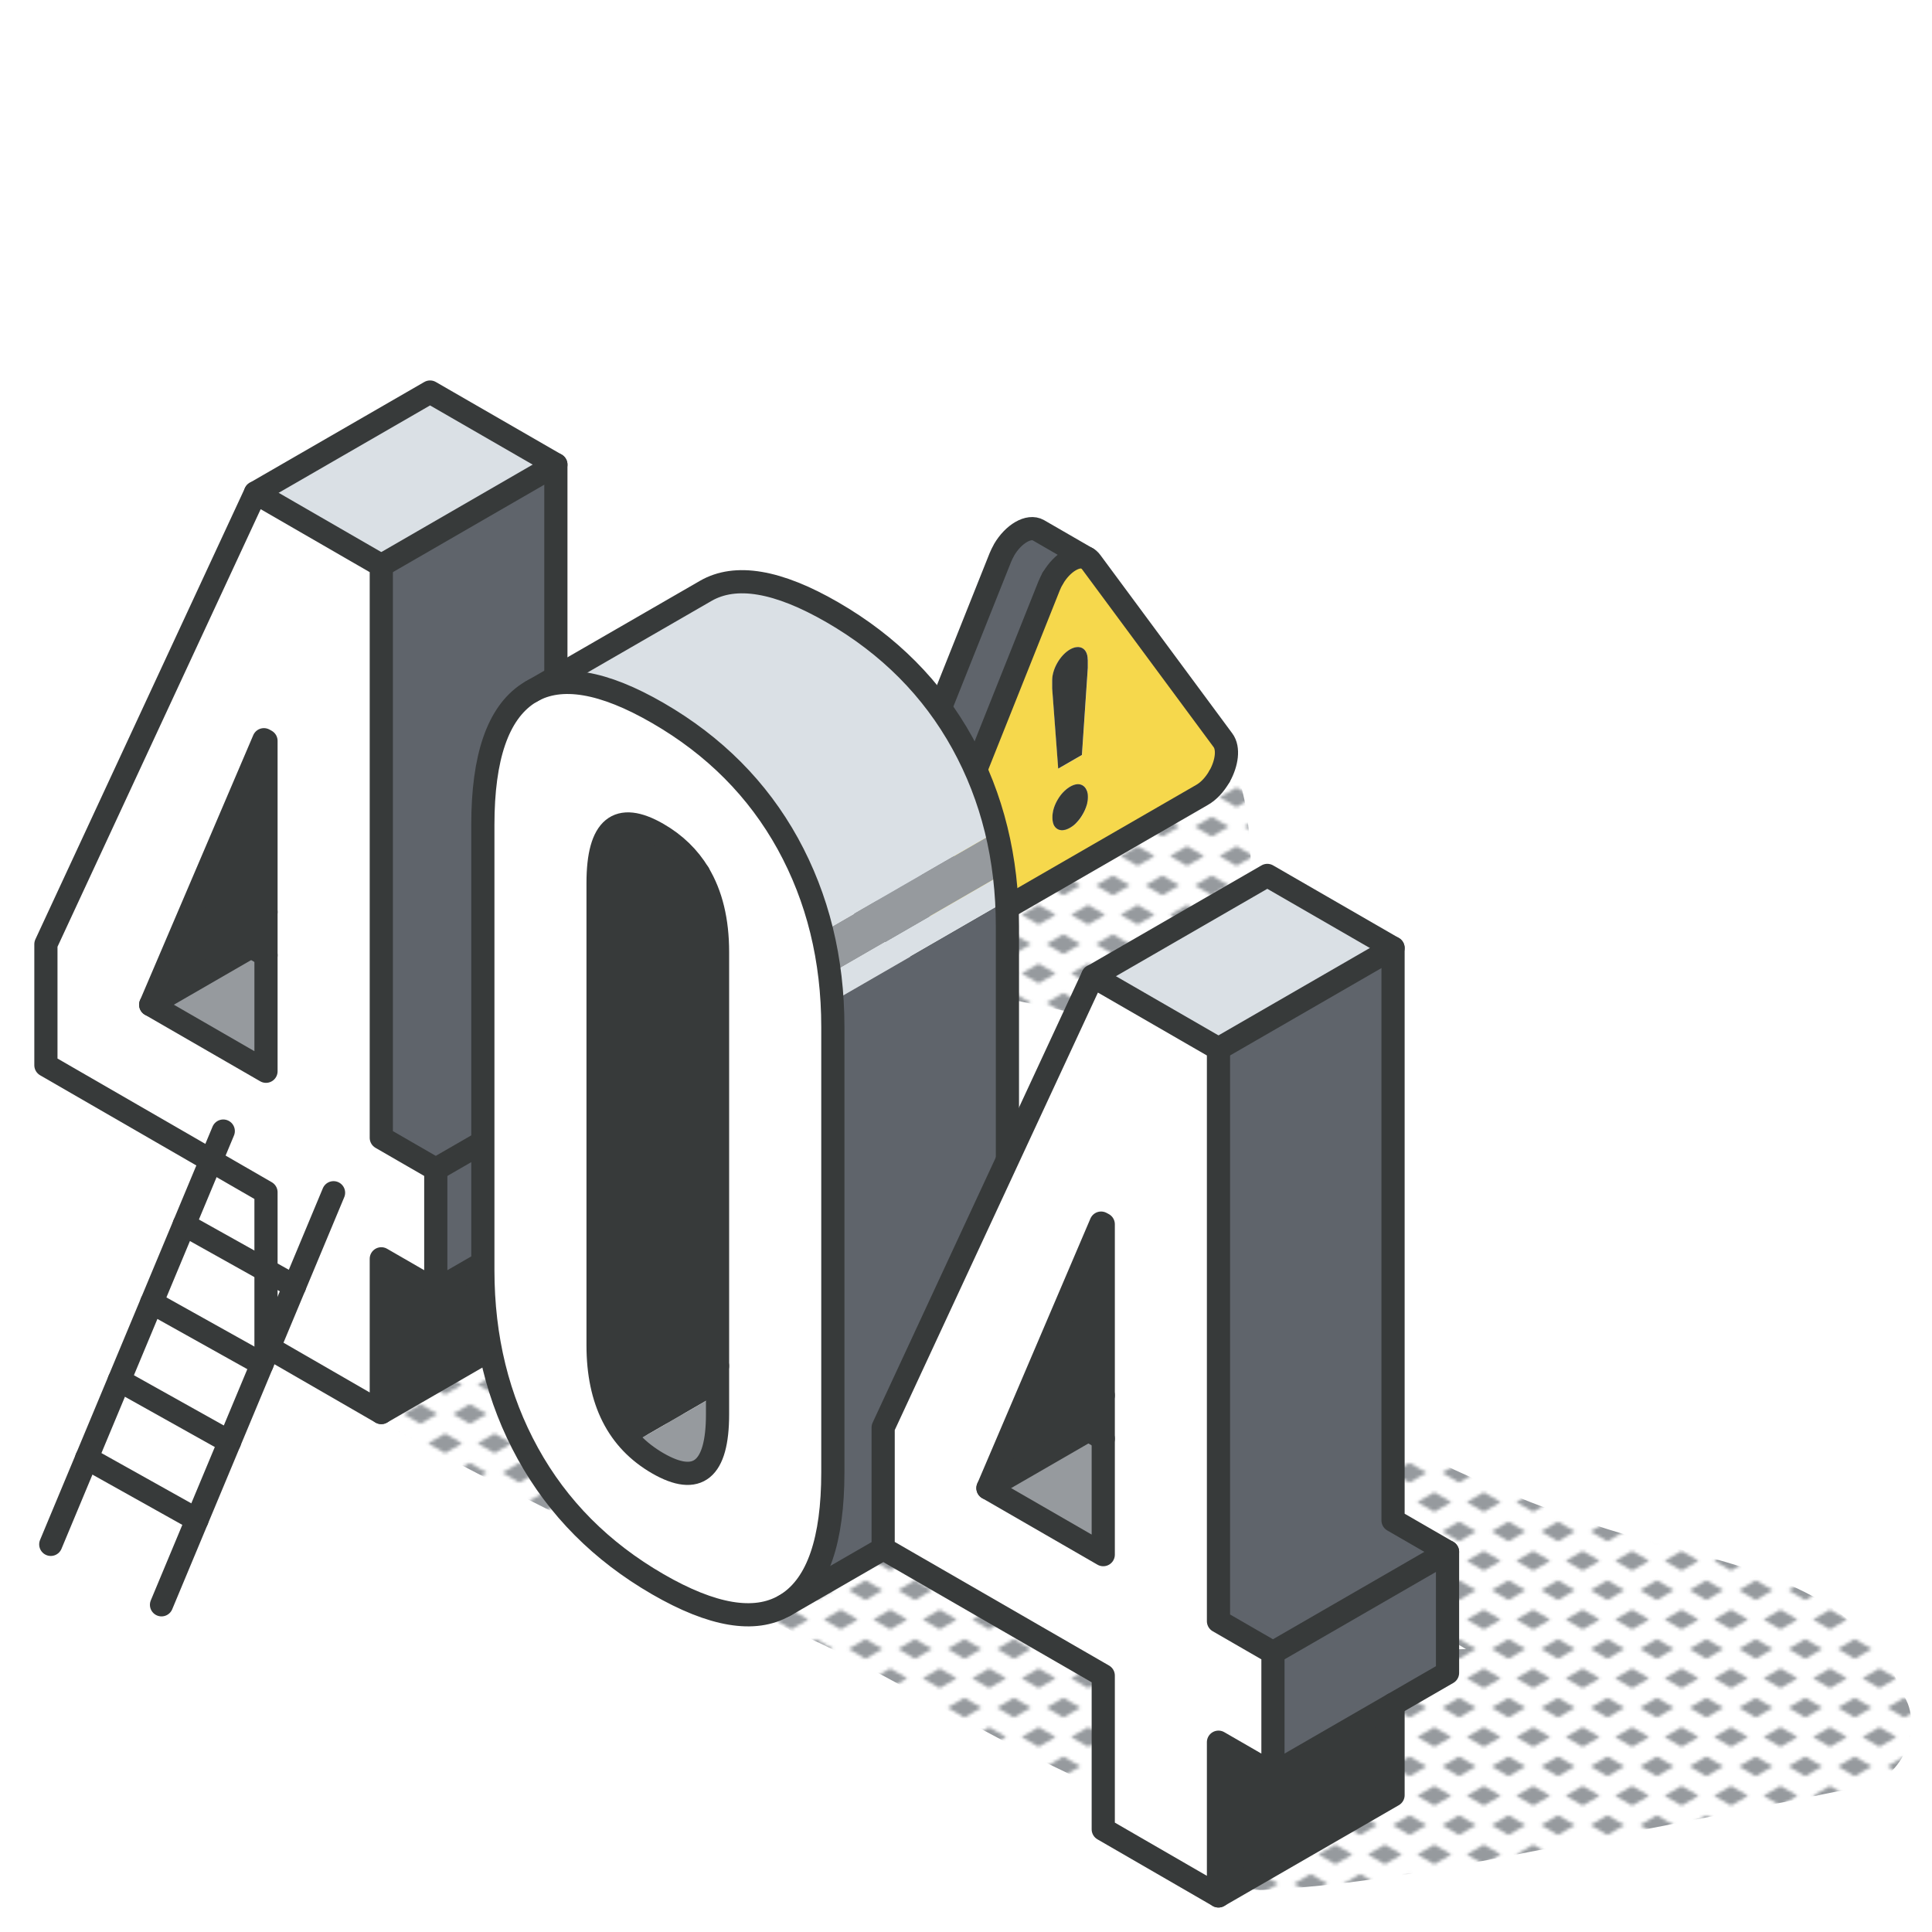
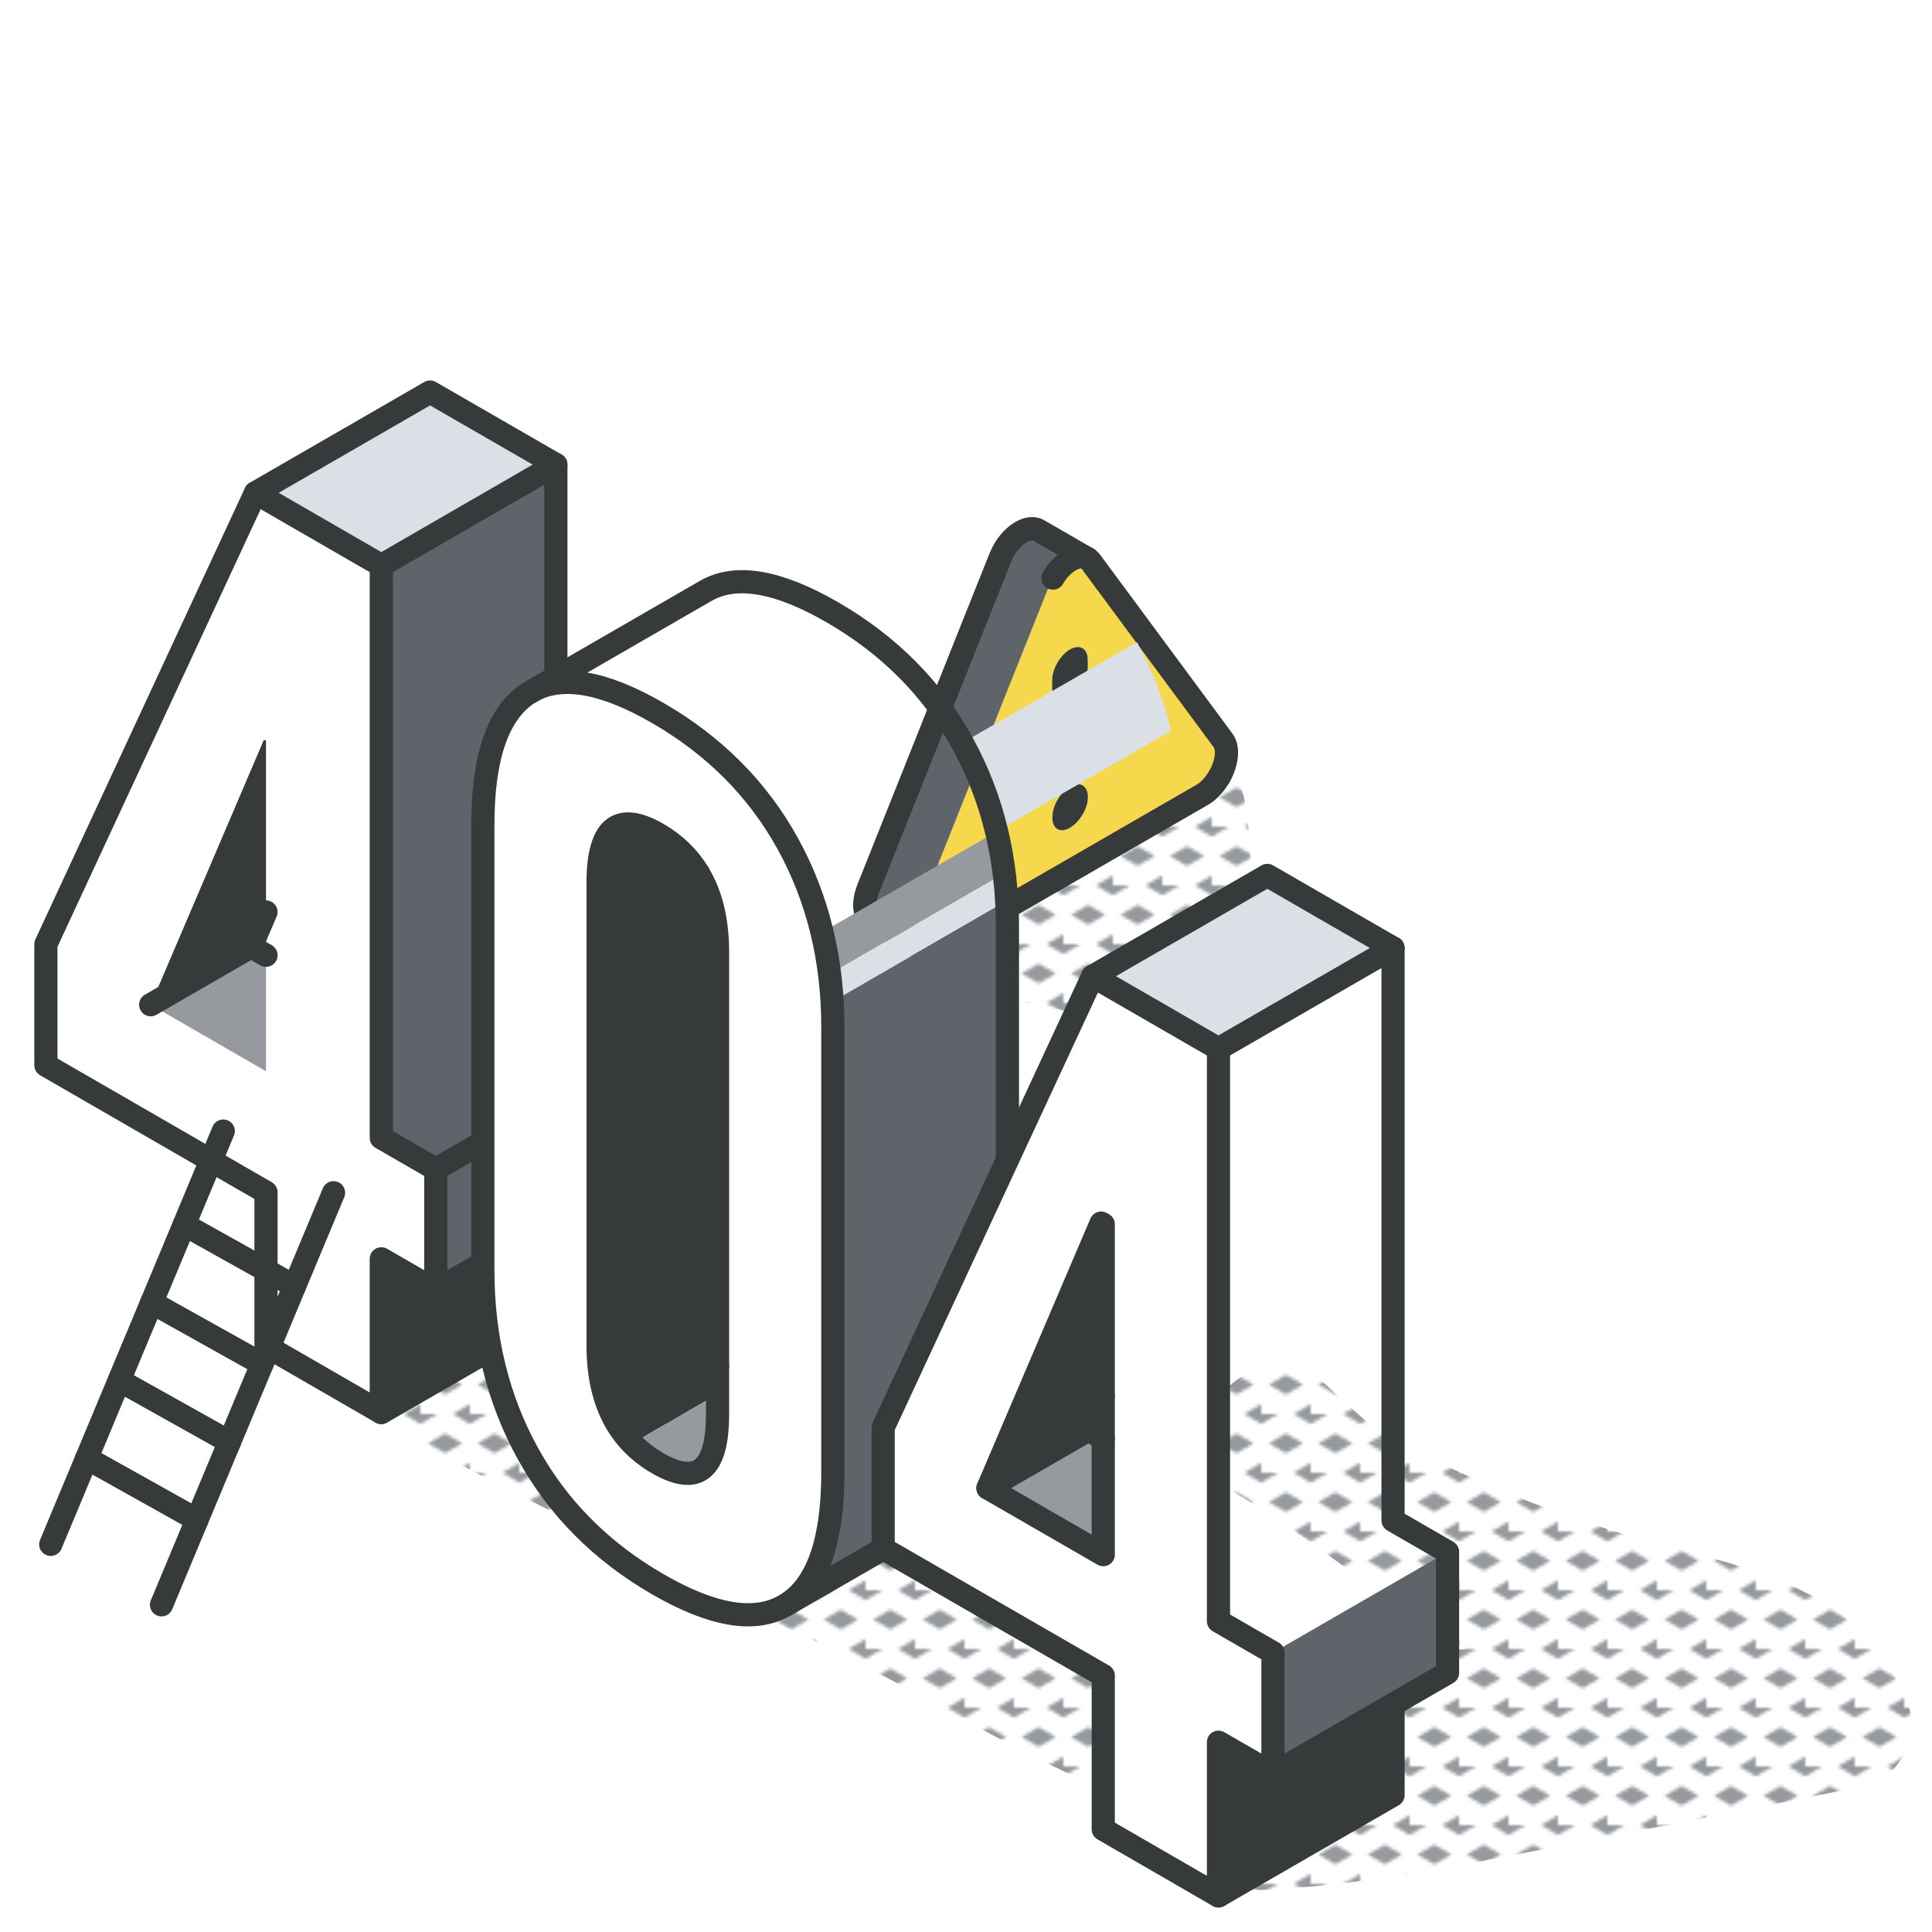
<svg xmlns="http://www.w3.org/2000/svg" id="Réteg_1" data-name="Réteg 1" viewBox="0 0 250 250">
  <defs>
    <pattern id="New_Pattern_Swatch_3" data-name="New Pattern Swatch 3" x="0" y="0" width="16" height="19" patternTransform="translate(-6966.4 -4886.23) scale(.4)" patternUnits="userSpaceOnUse" viewBox="0 0 16 19">
      <g>
        <rect x="0" y="0" width="16" height="19" style="fill: none; stroke-width: 0px;" />
        <g>
          <polygon points="16 22.18 10.5 19 16 15.82 21.5 19 16 22.18" style="fill: #969a9e; stroke-width: 0px;" />
          <polygon points="8 12.68 2.5 9.5 8 6.32 13.5 9.5 8 12.68" style="fill: #969a9e; stroke-width: 0px;" />
        </g>
-         <polygon points="0 22.18 -5.5 19 0 15.82 5.5 19 0 22.18" style="fill: #969a9e; stroke-width: 0px;" />
        <polygon points="16 3.18 10.5 0 16 -3.18 21.5 0 16 3.18" style="fill: #969a9e; stroke-width: 0px;" />
        <polygon points="0 3.18 -5.5 0 0 -3.18 5.5 0 0 3.18" style="fill: #969a9e; stroke-width: 0px;" />
      </g>
    </pattern>
  </defs>
  <path d="M246.25,219.24c-5.77-14.65-22.64-16.76-35.96-20.68-11.13-3.27-21.51-7.79-31.65-13.06-2.54-2.15-5.02-4.38-7.42-6.65-8.35-7.66-22.25,6.46-11.99,13.99,10.64,6.11,19.84,14.44,30.47,20.55l-2.83.07c-8.83-4.33-27.5,2.89-17.98,14.49-2.67.44-5.36.77-8.02,1.23,2.17-6.09-3.33-13.36-9.87-11.57-4.02-1.74-7.98-3.9-11.9-6.06,11.85-4.64,3.06-22.37-7.34-14.97-23.31-6-43.34-20.65-65.96-28.84-3.45-1.39-6.38.15-8.07,2.71-9.12-4.54-17.55,8.52-8.27,13.64,17.39,9.57,35.43,18.1,53.15,27.04,12.04,4.5,43.89,26.06,53.38,23.16-.98,4.62,1.9,10.55,7.54,10.27,13.06-.65,26.08-3.29,38.89-5.8,12.98-2.53,25.98-5.03,38.93-7.68,4.93-1.03,7.62-7.71,4.9-11.84Z" style="fill: url(#New_Pattern_Swatch_3); stroke-width: 0px;" />
  <path d="M162.62,122.21c-1.83-8.9,2.19-33.31-13.91-23.55-9.33,2.91-17.19,10.67-26.32,14.64-6.05,3.25-4.87,13.4,1.95,14.93,10.16.76,40.49,12.46,38.28-6.03Z" style="fill: url(#New_Pattern_Swatch_3); stroke-width: 0px;" />
  <g>
    <g>
      <g>
        <path d="M158.24,95.79c.78,1.04.5,2.96-.41,4.61l-.08.15c-.56.96-1.33,1.82-2.22,2.34l-34.15,19.71c-.89.52-1.67.55-2.23.23l-.08-.05c-.91-.59-1.19-2.18-.41-4.14l17.08-42.81c.14-.34.3-.67.47-.99h0s.01-.03.01-.03c1.19-2.04,3.13-3.19,4.35-2.6.21.1.41.27.57.49l17.08,23.09ZM140.76,86.44v-1.07c0-1.46-1.04-2.06-2.3-1.32-1.27.73-2.3,2.51-2.3,3.99v1.06l.78,10.37,3.07-1.77.76-11.25ZM140.1,105.39c.44-.77.67-1.52.67-2.26s-.22-1.24-.67-1.49c-.44-.26-.99-.2-1.63.17-.64.37-1.18.94-1.62,1.71-.44.76-.66,1.52-.66,2.26s.22,1.24.66,1.5c.44.26.99.2,1.62-.17.64-.37,1.19-.94,1.63-1.71Z" style="fill: #f6d84c; stroke-width: 0px;" />
        <path d="M140.76,85.37v1.07l-.76,11.25-3.07,1.77-.78-10.37v-1.06c0-1.47,1.03-3.25,2.3-3.99,1.27-.73,2.3-.14,2.3,1.32Z" style="fill: #373a3a; stroke-width: 0px;" />
        <path d="M140.59,72.21c-1.22-.59-3.16.56-4.35,2.6v.02s-.02.01-.02.01c-.18.31-.34.64-.47.99l-17.08,42.81c-.78,1.95-.5,3.54.41,4.14l-6.24-3.6c-.97-.56-1.29-2.18-.49-4.18l17.08-42.81c.14-.34.3-.67.48-.99h0s.01-.03.01-.03c1.22-2.09,3.22-3.25,4.44-2.55l6.23,3.6Z" style="fill: #5f646b; stroke-width: 0px;" />
        <path d="M140.76,103.13c0,.74-.22,1.5-.67,2.26-.44.77-.99,1.34-1.63,1.71-.64.36-1.18.42-1.62.17-.44-.26-.66-.76-.66-1.5s.22-1.5.66-2.26c.44-.77.99-1.33,1.62-1.71.64-.37,1.19-.43,1.63-.17.44.26.67.76.67,1.49Z" style="fill: #373a3a; stroke-width: 0px;" />
      </g>
      <g>
        <path d="M136.25,74.81c1.19-2.04,3.13-3.19,4.35-2.6.21.1.41.27.57.49l17.08,23.09c.78,1.04.5,2.96-.41,4.61" style="fill: none; stroke: #373a3a; stroke-linecap: round; stroke-linejoin: round; stroke-width: 3px;" />
-         <path d="M119.08,122.77c-.91-.59-1.19-2.18-.41-4.14l17.08-42.81c.14-.34.3-.67.47-.99h0" style="fill: none; stroke: #373a3a; stroke-linecap: round; stroke-linejoin: round; stroke-width: 3px;" />
        <path d="M157.76,100.53c-.56.96-1.33,1.83-2.23,2.34l-34.15,19.71c-.89.52-1.67.55-2.23.23" style="fill: none; stroke: #373a3a; stroke-linecap: round; stroke-linejoin: round; stroke-width: 3px;" />
        <path d="M119.16,122.82l-6.32-3.65c-.97-.56-1.29-2.18-.49-4.18l17.08-42.81c.14-.34.3-.67.48-.99h0s.01-.03.01-.03c1.22-2.09,3.22-3.25,4.44-2.55l6.32,3.65" style="fill: none; stroke: #373a3a; stroke-linecap: round; stroke-linejoin: round; stroke-width: 3px;" />
      </g>
    </g>
    <g>
      <g>
        <polygon points="78.98 138.26 78.98 153.92 56.39 166.96 56.39 151.3 78.98 138.26" style="fill: #5f646b; stroke-width: 0px;" />
        <polygon points="78.98 138.26 56.39 151.3 49.34 147.23 49.34 73.17 71.93 60.12 71.93 134.19 78.98 138.26" style="fill: #5f646b; stroke-width: 0px;" />
        <polygon points="71.93 157.99 71.93 169.74 49.34 182.78 49.34 162.89 56.39 166.96 71.93 157.99" style="fill: #373a3a; stroke-width: 0px;" />
        <polygon points="71.93 60.12 49.34 73.17 33.06 63.77 55.65 50.73 71.93 60.12" style="fill: #dae0e5; stroke-width: 0px;" />
        <path d="M56.39,151.3v15.66l-7.05-4.07v19.89l-14.92-8.61v-19.89l-28.47-16.44v-15.66l27.12-58.41,16.28,9.4v74.06l7.05,4.07ZM34.42,138.62v-42.75l-.27-.15-14.65,34.29,14.92,8.61Z" style="fill: #fff; stroke-width: 0px;" />
        <polygon points="34.42 123.61 34.42 138.62 19.5 130.01 32.5 122.5 34.42 123.61" style="fill: #969a9e; stroke-width: 0px;" />
        <polygon points="34.42 95.87 34.42 118.01 32.5 122.5 19.5 130.01 34.15 95.72 34.42 95.87" style="fill: #373a3a; stroke-width: 0px;" />
      </g>
      <g>
        <polyline points="34.42 118.01 32.5 122.5 34.42 123.61" style="fill: none; stroke: #373a3a; stroke-linecap: round; stroke-linejoin: round; stroke-width: 3px;" />
        <polygon points="49.34 182.78 34.42 174.17 34.42 154.28 5.94 137.84 5.94 122.18 33.06 63.77 49.34 73.17 49.34 147.23 56.39 151.3 56.39 166.96 49.34 162.89 49.34 182.78" style="fill: none; stroke: #373a3a; stroke-linecap: round; stroke-linejoin: round; stroke-width: 3px;" />
-         <polygon points="19.5 130.01 34.42 138.62 34.42 95.87 34.15 95.72 19.5 130.01" style="fill: none; stroke: #373a3a; stroke-linecap: round; stroke-linejoin: round; stroke-width: 3px;" />
        <line x1="49.34" y1="73.17" x2="71.93" y2="60.12" style="fill: none; stroke: #373a3a; stroke-linecap: round; stroke-linejoin: round; stroke-width: 3px;" />
        <line x1="56.39" y1="151.3" x2="78.98" y2="138.26" style="fill: none; stroke: #373a3a; stroke-linecap: round; stroke-linejoin: round; stroke-width: 3px;" />
        <polyline points="56.39 166.96 78.98 153.92 78.98 138.26 71.93 134.19 71.93 60.12 55.65 50.73 33.06 63.77" style="fill: none; stroke: #373a3a; stroke-linecap: round; stroke-linejoin: round; stroke-width: 3px;" />
        <polyline points="49.34 182.78 71.93 169.74 71.93 157.99" style="fill: none; stroke: #373a3a; stroke-linecap: round; stroke-linejoin: round; stroke-width: 3px;" />
        <line x1="19.5" y1="130.01" x2="32.5" y2="122.5" style="fill: none; stroke: #373a3a; stroke-linecap: round; stroke-linejoin: round; stroke-width: 3px;" />
      </g>
    </g>
    <g>
      <g>
        <g>
          <path d="M128.96,107.6l-22.59,13.04c.42,1.76.75,3.57.98,5.41l22.59-13.04c-.23-1.85-.56-3.65-.98-5.41Z" style="fill: #969a9e; stroke-width: 0px;" />
-           <path d="M124.53,96.13c-3.89-7.04-9.49-12.68-16.82-16.91-7.06-4.08-12.53-4.99-16.39-2.77l-22.59,13.04c3.87-2.23,9.33-1.31,16.39,2.77,7.32,4.23,12.93,9.87,16.82,16.91,1.98,3.6,3.46,7.43,4.43,11.47l22.59-13.04c-.97-4.05-2.45-7.87-4.43-11.47Z" style="fill: #dae0e5; stroke-width: 0px;" />
+           <path d="M124.53,96.13c-3.89-7.04-9.49-12.68-16.82-16.91-7.06-4.08-12.53-4.99-16.39-2.77c3.87-2.23,9.33-1.31,16.39,2.77,7.32,4.23,12.93,9.87,16.82,16.91,1.98,3.6,3.46,7.43,4.43,11.47l22.59-13.04c-.97-4.05-2.45-7.87-4.43-11.47Z" style="fill: #dae0e5; stroke-width: 0px;" />
          <path d="M129.94,113.01l-22.59,13.04c.15,1.17.26,2.36.33,3.57l22.59-13.04c-.07-1.21-.18-2.4-.33-3.57Z" style="fill: #dae0e5; stroke-width: 0px;" />
          <path d="M107.68,129.63c.06,1.08.09,2.17.09,3.27v57.62c0,8.77-1.95,14.43-5.83,16.99-.09.06-.18.12-.28.18,0,0,22.73-13.13,22.87-13.22,3.89-2.56,5.83-8.22,5.83-16.99,0,0-.03-59.82-.09-60.89l-22.59,13.04Z" style="fill: #5f646b; stroke-width: 0px;" />
        </g>
        <path d="M107.77,132.9v57.62c0,8.77-1.94,14.44-5.83,16.99-.09.06-.18.12-.28.18l-.15.09c-3.87,2.23-9.33,1.31-16.39-2.77-7.32-4.23-12.93-9.87-16.81-16.91-3.89-7.05-5.83-14.96-5.83-23.73v-57.62c0-8.77,1.95-14.42,5.83-16.99.14-.09.28-.18.42-.26,3.86-2.24,9.33-1.31,16.39,2.77,7.32,4.23,12.93,9.87,16.82,16.91,3.88,7.05,5.83,14.96,5.83,23.73ZM92.85,183.01v-59.81c0-4.06-.82-7.45-2.46-10.17-1.26-2.1-3.02-3.8-5.27-5.1-5.15-2.97-7.73-.86-7.73,6.34v59.82c0,7.2,2.57,12.29,7.73,15.27,5.15,2.97,7.73.86,7.73-6.34Z" style="fill: #fff; stroke-width: 0px;" />
        <g>
          <path d="M92.85,176.75c-1.64-2.72-2.46-6.11-2.46-10.17v-53.56c-1.26-2.1-3.02-3.8-5.27-5.1-5.15-2.97-7.73-.86-7.73,6.34v59.82c0,5.44,1.47,9.67,4.41,12.7l11.05-6.38v-3.65Z" style="fill: #373a3a; stroke-width: 0px;" />
          <path d="M81.8,186.78c.95.98,2.06,1.84,3.32,2.57,5.15,2.97,7.73.86,7.73-6.34v-2.6l-11.05,6.38Z" style="fill: #969a9e; stroke-width: 0px;" />
        </g>
      </g>
      <g>
        <path d="M90.39,113.02v53.56c0,4.06.82,7.45,2.46,10.17" style="fill: none; stroke: #373a3a; stroke-linecap: round; stroke-linejoin: round; stroke-width: 3px;" />
        <path d="M101.51,207.77c-3.87,2.23-9.33,1.31-16.39-2.77-7.32-4.23-12.93-9.87-16.81-16.91-3.89-7.05-5.83-14.96-5.83-23.73v-57.62c0-8.77,1.95-14.42,5.83-16.99.14-.09.28-.18.42-.26,3.86-2.24,9.33-1.31,16.39,2.77,7.32,4.23,12.93,9.87,16.82,16.91,3.88,7.05,5.83,14.96,5.83,23.73v57.62c0,8.77-1.94,14.44-5.83,16.99-.09.06-.18.12-.28.18" style="fill: none; stroke: #373a3a; stroke-linecap: round; stroke-linejoin: round; stroke-width: 3px;" />
        <path d="M90.39,113.02c-1.27-2.1-3.02-3.8-5.27-5.1-5.15-2.97-7.73-.86-7.73,6.34v59.82c0,7.2,2.57,12.29,7.73,15.27,5.15,2.97,7.73.86,7.73-6.34v-59.81c0-4.06-.82-7.45-2.46-10.17Z" style="fill: none; stroke: #373a3a; stroke-linecap: round; stroke-linejoin: round; stroke-width: 3px;" />
        <path d="M68.73,89.5l22.59-13.04c3.86-2.23,9.33-1.31,16.39,2.77,7.32,4.23,12.93,9.87,16.82,16.91,3.89,7.05,5.83,14.96,5.83,23.73v57.62c0,8.77-1.95,14.42-5.83,16.99-.14.09-.28.18-.42.26l-22.59,13.04" style="fill: none; stroke: #373a3a; stroke-linecap: round; stroke-linejoin: round; stroke-width: 3px;" />
      </g>
    </g>
    <g>
      <g>
        <polygon points="187.31 200.81 187.31 216.47 164.72 229.51 164.72 213.85 187.31 200.81" style="fill: #5f646b; stroke-width: 0px;" />
-         <polygon points="187.31 200.81 164.72 213.85 157.67 209.78 157.67 135.71 180.26 122.67 180.26 196.74 187.31 200.81" style="fill: #5f646b; stroke-width: 0px;" />
        <polygon points="180.26 220.54 180.26 232.29 157.67 245.33 157.67 225.44 164.72 229.51 180.26 220.54" style="fill: #373a3a; stroke-width: 0px;" />
        <polygon points="180.26 122.67 157.67 135.71 141.4 126.32 163.99 113.28 180.26 122.67" style="fill: #dae0e5; stroke-width: 0px;" />
        <path d="M164.72,213.85v15.66l-7.05-4.07v19.89l-14.92-8.62v-19.89l-28.48-16.44v-15.66l27.12-58.4,16.27,9.39v74.07l7.05,4.07ZM142.76,201.17v-42.75l-.27-.15-14.65,34.29,14.92,8.61Z" style="fill: #fff; stroke-width: 0px;" />
        <polygon points="142.76 186.16 142.76 201.17 127.84 192.56 140.84 185.05 142.76 186.16" style="fill: #969a9e; stroke-width: 0px;" />
        <polygon points="142.76 158.42 142.76 180.56 140.84 185.05 127.84 192.56 142.48 158.27 142.76 158.42" style="fill: #373a3a; stroke-width: 0px;" />
      </g>
      <g>
        <polyline points="142.76 180.56 140.84 185.05 142.76 186.16" style="fill: none; stroke: #373a3a; stroke-linecap: round; stroke-linejoin: round; stroke-width: 3px;" />
        <polygon points="157.67 245.33 142.76 236.71 142.76 216.82 114.28 200.39 114.28 184.72 141.4 126.32 157.67 135.71 157.67 209.78 164.72 213.85 164.72 229.51 157.67 225.44 157.67 245.33" style="fill: none; stroke: #373a3a; stroke-linecap: round; stroke-linejoin: round; stroke-width: 3px;" />
        <polygon points="127.84 192.56 142.76 201.17 142.76 158.42 142.48 158.27 127.84 192.56" style="fill: none; stroke: #373a3a; stroke-linecap: round; stroke-linejoin: round; stroke-width: 3px;" />
        <line x1="157.67" y1="135.71" x2="180.26" y2="122.67" style="fill: none; stroke: #373a3a; stroke-linecap: round; stroke-linejoin: round; stroke-width: 3px;" />
-         <line x1="164.72" y1="213.85" x2="187.31" y2="200.81" style="fill: none; stroke: #373a3a; stroke-linecap: round; stroke-linejoin: round; stroke-width: 3px;" />
        <polyline points="164.72 229.51 187.31 216.47 187.31 200.81 180.26 196.74 180.26 122.67 163.99 113.28 141.4 126.32" style="fill: none; stroke: #373a3a; stroke-linecap: round; stroke-linejoin: round; stroke-width: 3px;" />
        <polyline points="157.67 245.33 180.26 232.29 180.26 220.54" style="fill: none; stroke: #373a3a; stroke-linecap: round; stroke-linejoin: round; stroke-width: 3px;" />
        <line x1="127.84" y1="192.56" x2="140.84" y2="185.05" style="fill: none; stroke: #373a3a; stroke-linecap: round; stroke-linejoin: round; stroke-width: 3px;" />
      </g>
    </g>
    <g>
      <line x1="6.57" y1="199.84" x2="28.89" y2="146.36" style="fill: none; stroke: #373a3a; stroke-linecap: round; stroke-linejoin: round; stroke-width: 3px;" />
      <line x1="20.9" y1="207.66" x2="43.16" y2="154.34" style="fill: none; stroke: #373a3a; stroke-linecap: round; stroke-linejoin: round; stroke-width: 3px;" />
      <line x1="25.49" y1="196.66" x2="11.22" y2="188.68" style="fill: none; stroke: #373a3a; stroke-linecap: round; stroke-linejoin: round; stroke-width: 3px;" />
      <line x1="29.7" y1="186.59" x2="15.43" y2="178.61" style="fill: none; stroke: #373a3a; stroke-linecap: round; stroke-linejoin: round; stroke-width: 3px;" />
      <line x1="33.9" y1="176.51" x2="19.63" y2="168.54" style="fill: none; stroke: #373a3a; stroke-linecap: round; stroke-linejoin: round; stroke-width: 3px;" />
      <line x1="38.11" y1="166.44" x2="23.84" y2="158.46" style="fill: none; stroke: #373a3a; stroke-linecap: round; stroke-linejoin: round; stroke-width: 3px;" />
    </g>
  </g>
</svg>